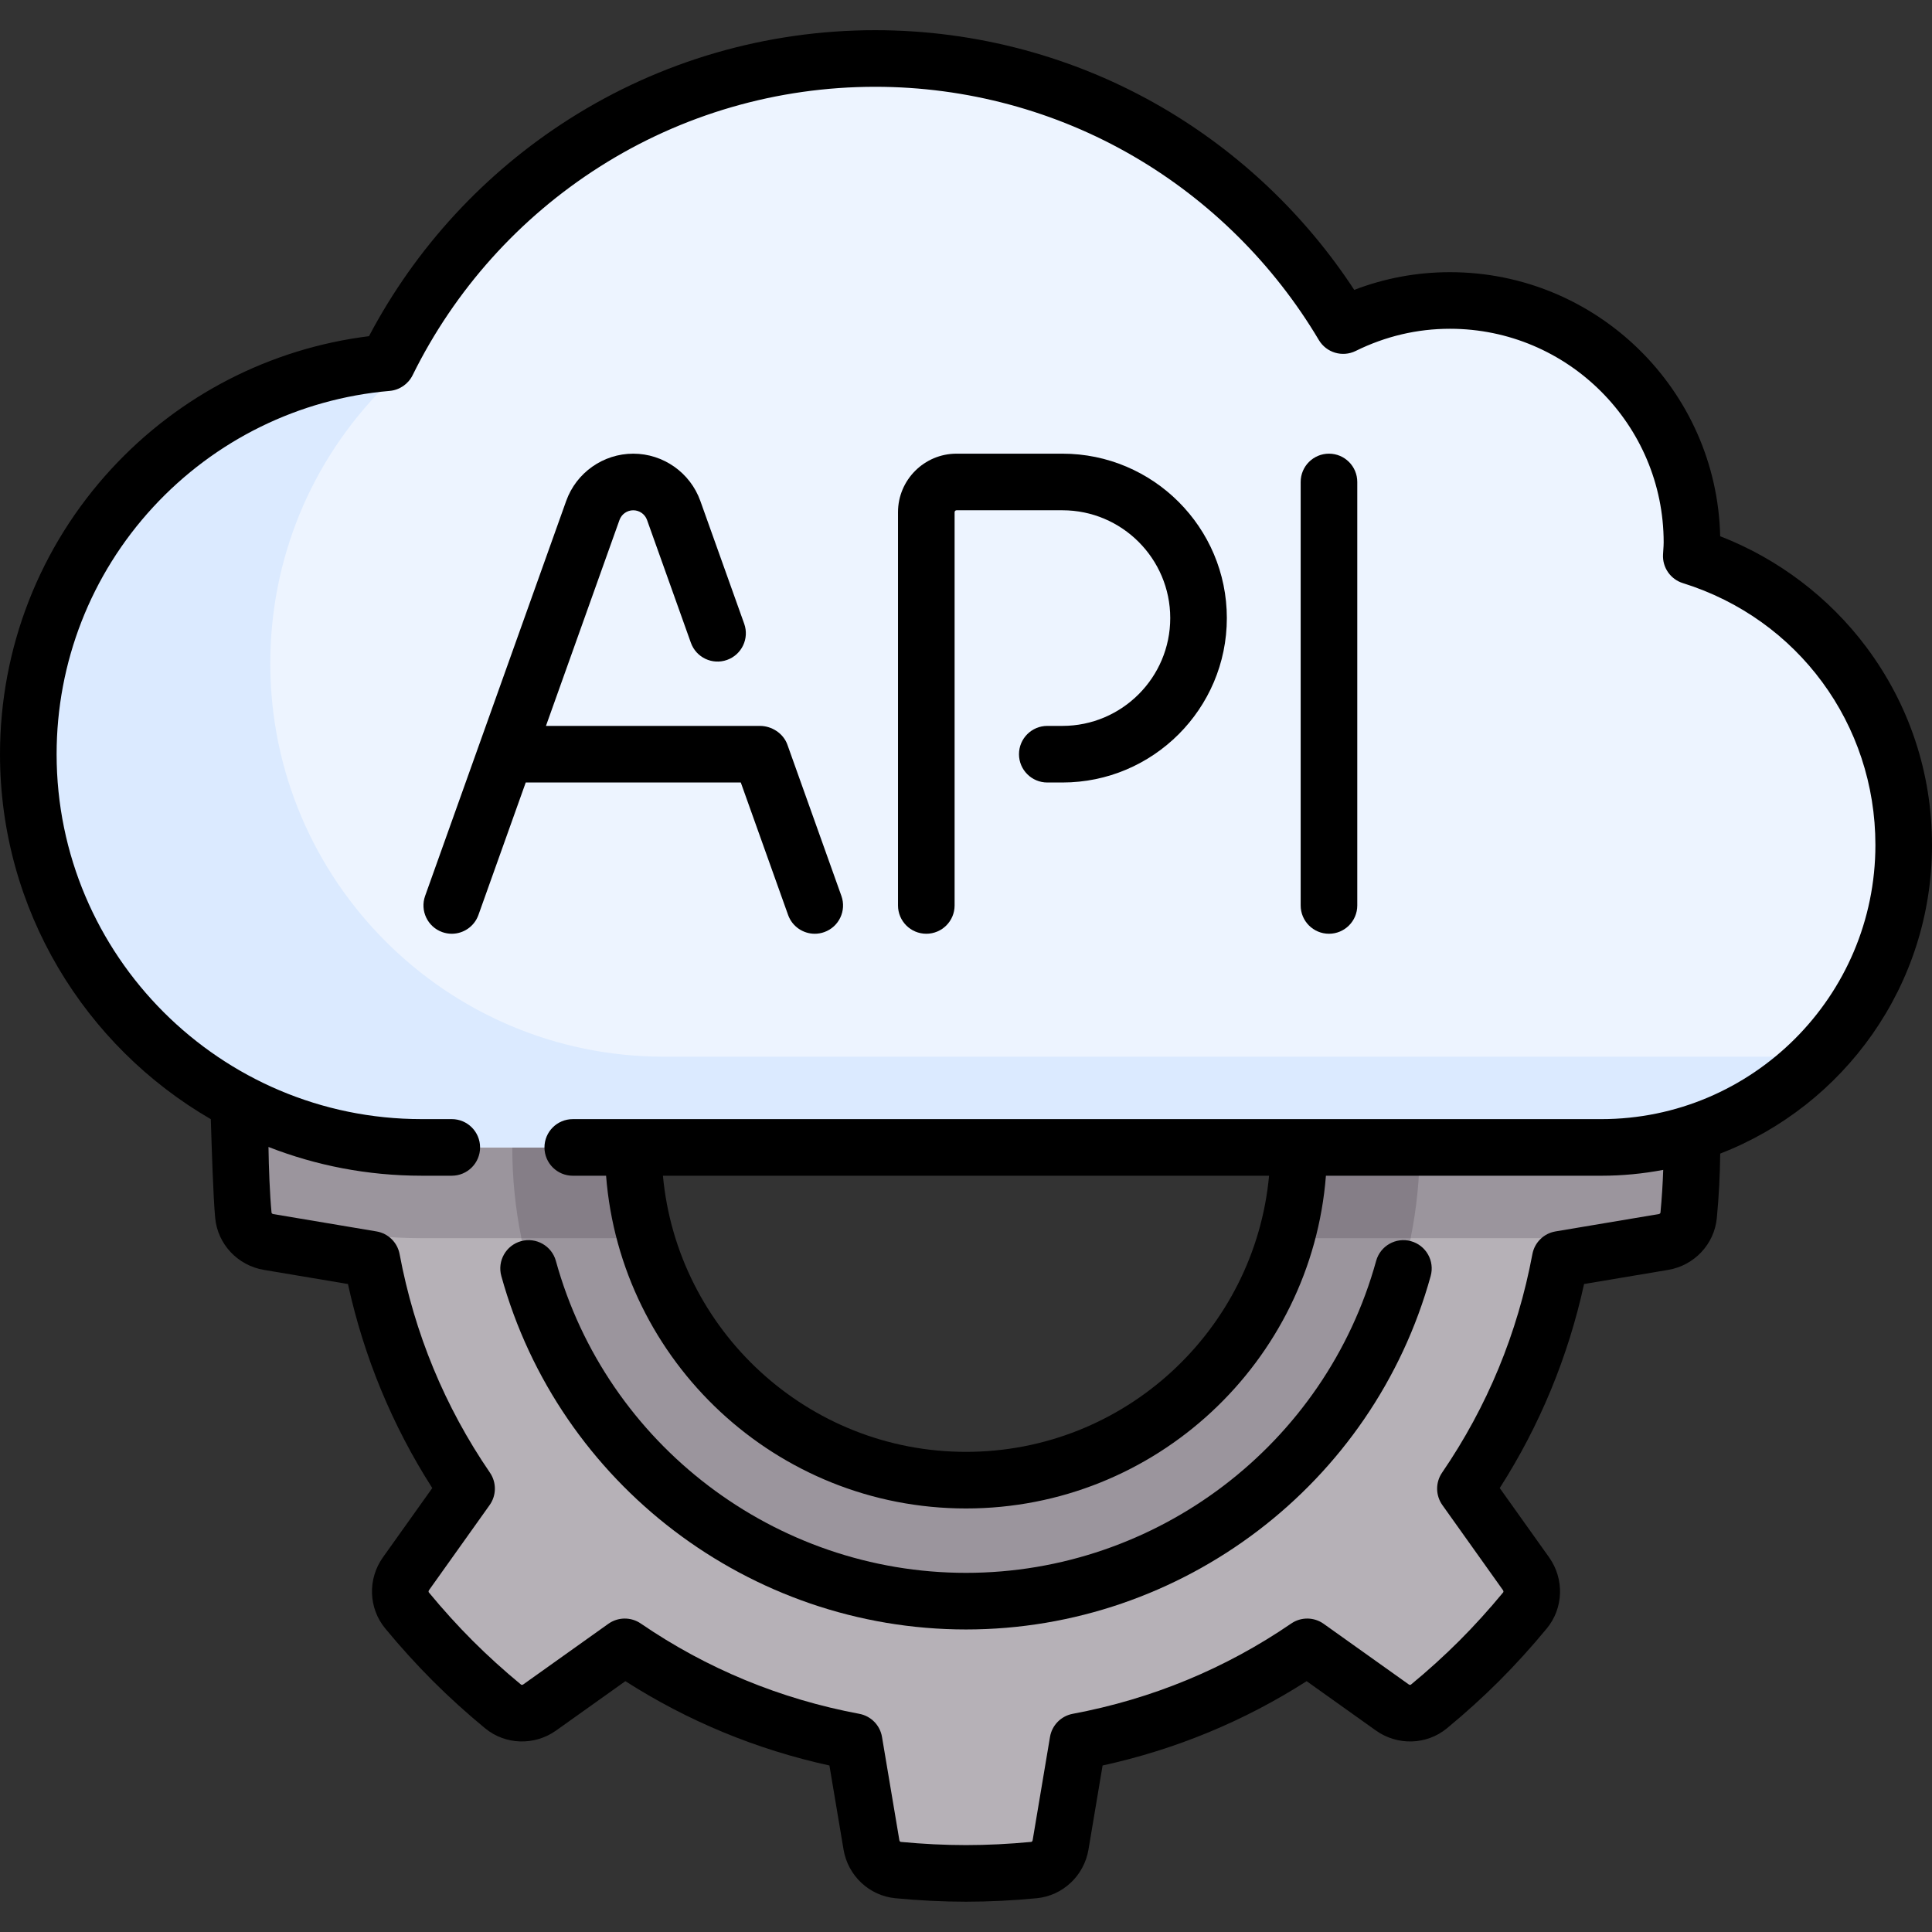
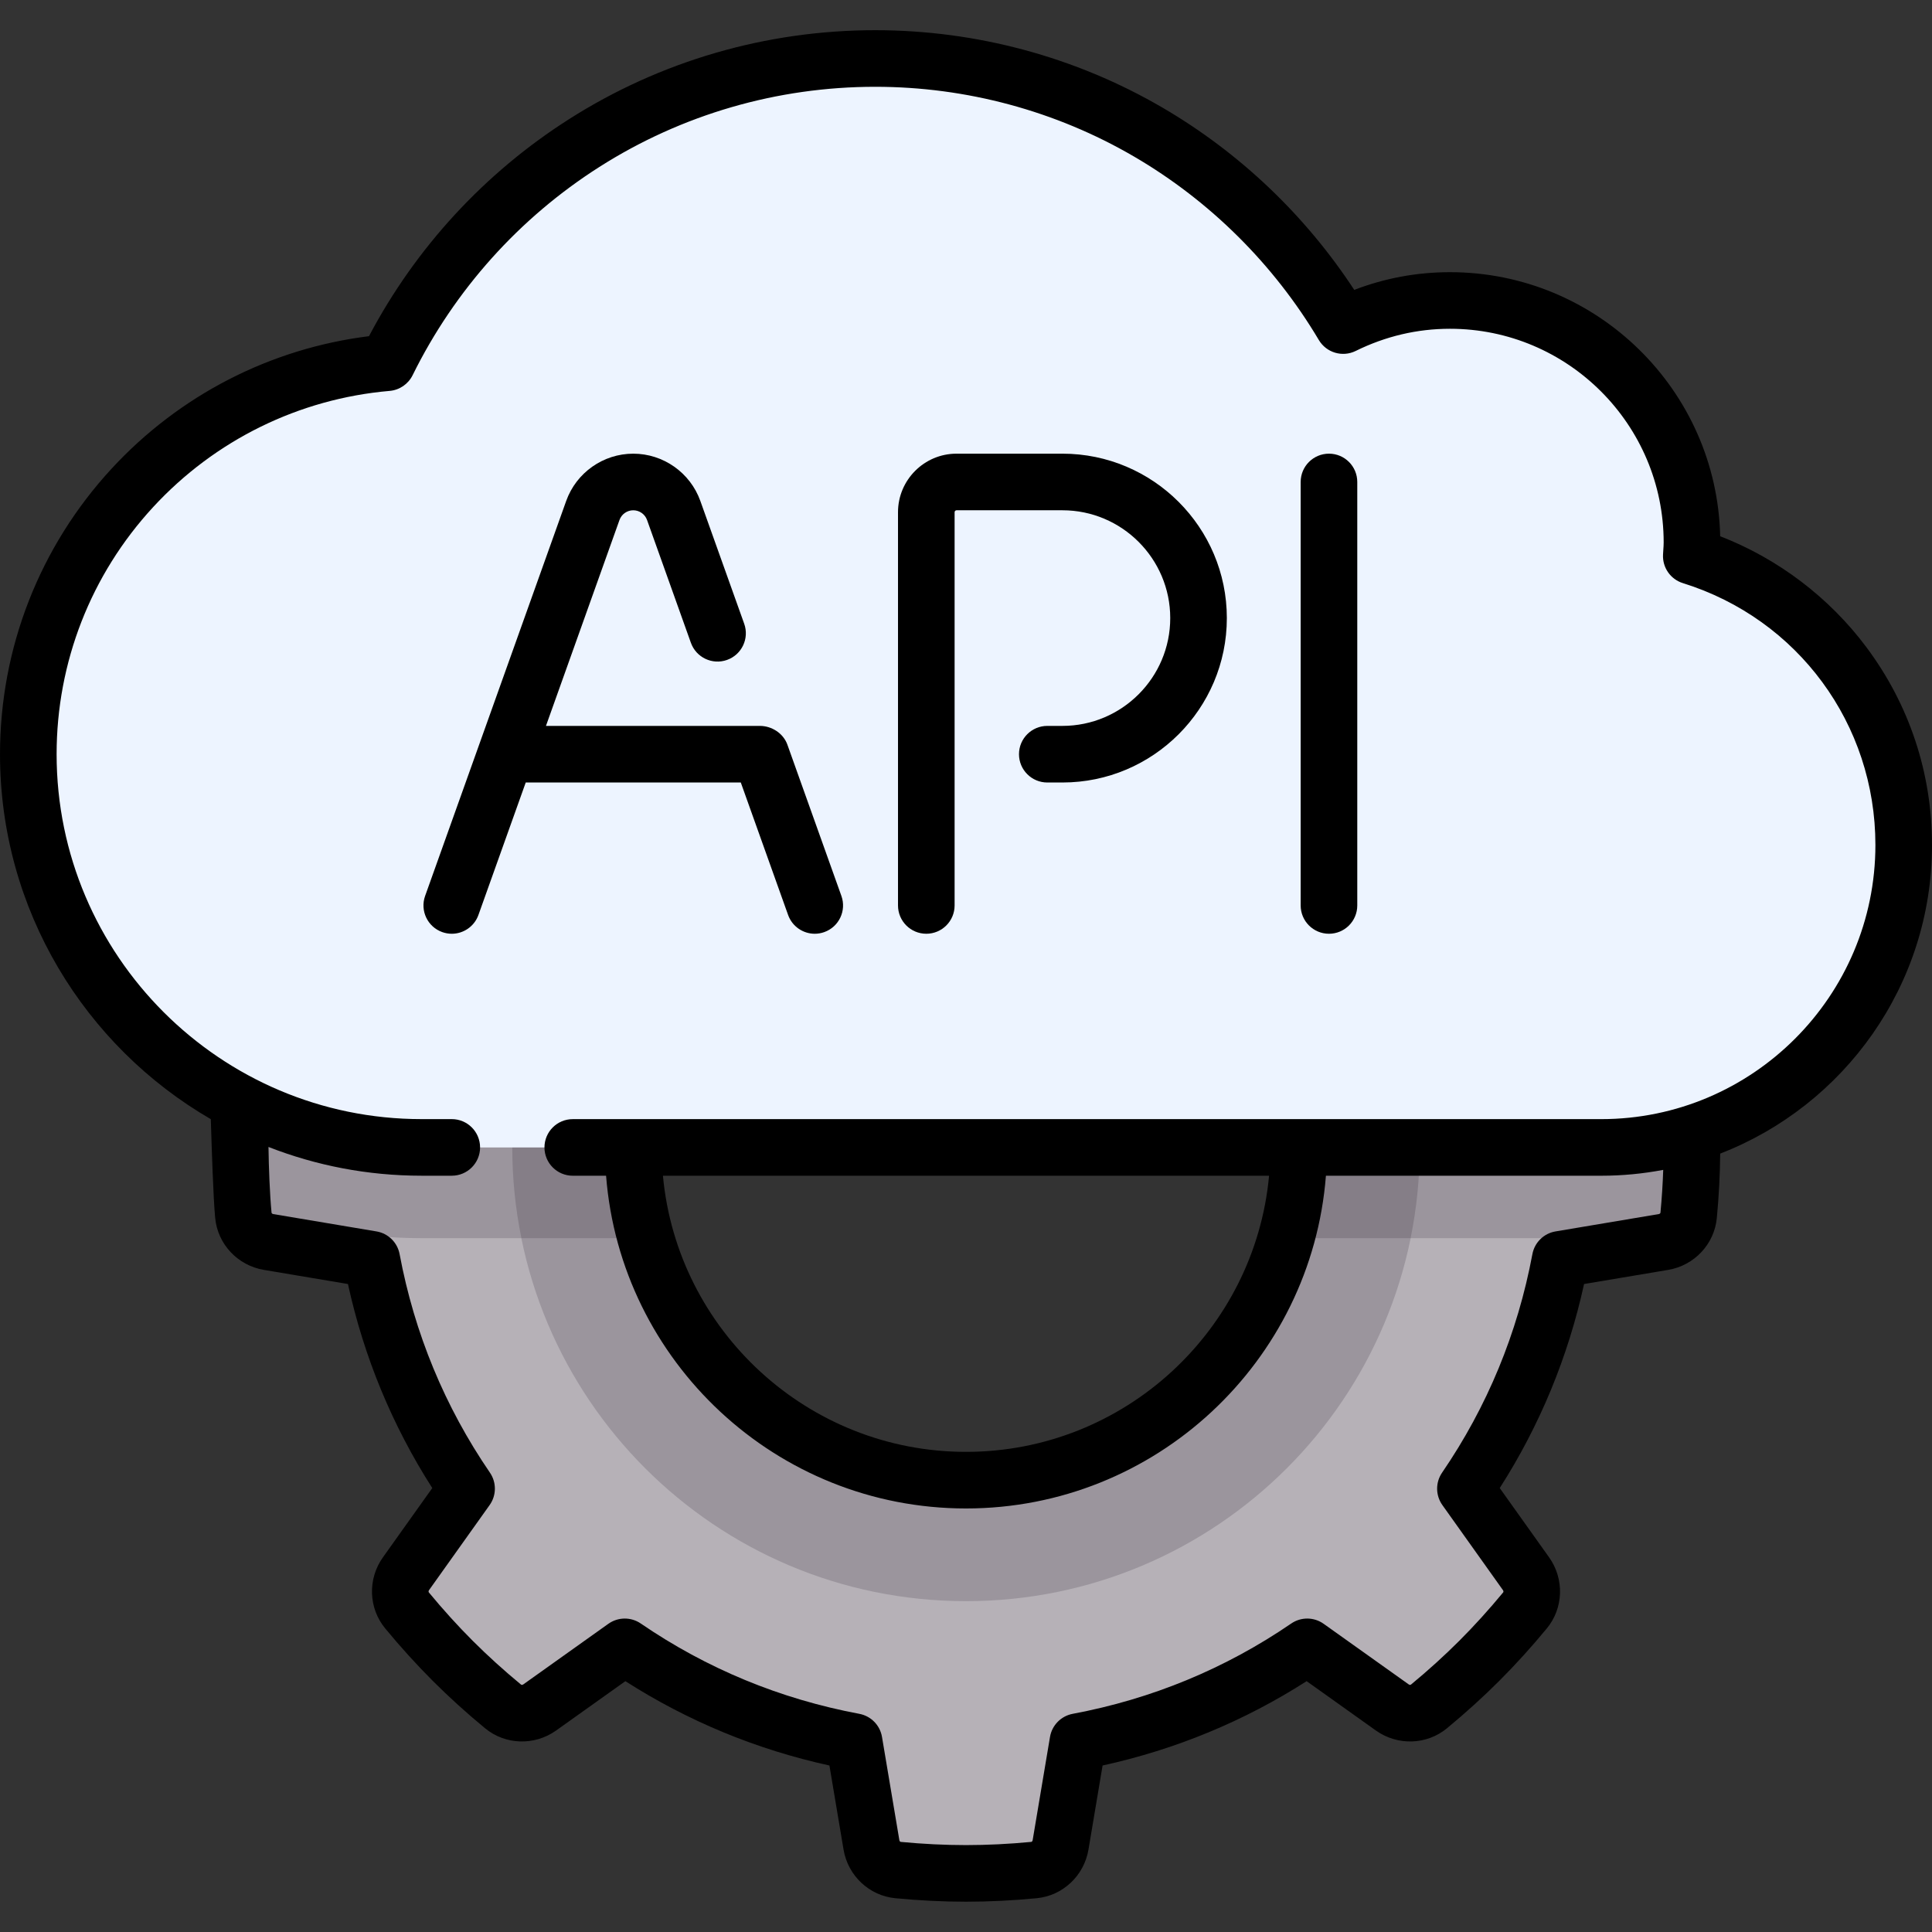
<svg xmlns="http://www.w3.org/2000/svg" height="512pt" viewBox="0 -8 512 512" width="512pt">
  <rect x="0" y="-8" width="512" height="512" fill="#333333" stroke="none" />
  <path d="m447.504 278.078c-.344-3.582-3.121-6.457-6.668-7.055l-27.363-4.598c-4.16-22.207-12.824-42.809-25.121-60.773l16.062-22.551c2.09-2.934 2.02-6.93-.27-9.707-3.789-4.59-7.809-9.055-12.105-13.355-4.297-4.297-8.762-8.316-13.355-12.105-2.773-2.289-6.773-2.359-9.703-.27l-22.555 16.062c-17.961-12.297-38.566-20.961-60.773-25.117l-4.598-27.363c-.594-3.551-3.469-6.328-7.051-6.672-5.93-.566-11.93-.883-18.004-.883-6.078 0-12.078.316-18.004.883-3.582.344-6.457 3.121-7.055 6.672l-4.598 27.363c-22.207 4.156-42.809 12.82-60.773 25.117l-22.551-16.062c-2.934-2.09-6.93-2.02-9.707.27-4.59 3.789-9.055 7.809-13.352 12.105-4.297 4.297-8.32 8.762-12.109 13.355-2.289 2.777-2.359 6.773-.27 9.707l16.062 22.551c-12.297 17.965-20.961 38.566-25.117 60.773l-27.363 4.598c-3.551.594-6.328 3.473-6.672 7.055-.566 5.926-.883 11.926-.883 18.004 0 6.074.316 12.074.883 18.004.344 3.578 3.121 6.457 6.672 7.051l27.363 4.598c4.156 22.207 12.82 42.812 25.117 60.773l-16.062 22.555c-2.09 2.93-2.02 6.926.27 9.703 3.789 4.594 7.812 9.059 12.109 13.352 4.297 4.297 8.758 8.32 13.352 12.109 2.777 2.289 6.773 2.359 9.707.27l22.551-16.062c17.965 12.297 38.566 20.961 60.773 25.117l4.598 27.363c.598 3.551 3.473 6.328 7.055 6.672 5.926.566 11.926.883 18.004.883 6.074 0 12.074-.316 18.004-.883 3.582-.344 6.457-3.121 7.051-6.672l4.598-27.363c22.207-4.156 42.812-12.82 60.773-25.117l22.555 16.062c2.93 2.09 6.93 2.02 9.703-.27 4.594-3.793 9.059-7.812 13.355-12.109 4.297-4.293 8.316-8.758 12.105-13.352 2.289-2.777 2.359-6.773.27-9.703l-16.062-22.555c12.297-17.961 20.961-38.566 25.121-60.773l27.363-4.598c3.547-.594 6.324-3.473 6.668-7.051.57-5.93.883-11.93.883-18.004 0-6.078-.312-12.078-.883-18.004zm-191.504 106.18c-48.699 0-88.176-39.477-88.176-88.176s39.477-88.18 88.176-88.18 88.176 39.48 88.176 88.18-39.477 88.176-88.176 88.176zm0 0" fill="#b6b1b7" />
  <path d="m256 175.84c-66.406 0-120.242 53.832-120.242 120.242 0 66.406 53.836 120.242 120.242 120.242s120.242-53.836 120.242-120.242c0-66.41-53.836-120.242-120.242-120.242zm0 208.418c-48.699 0-88.176-39.477-88.176-88.176s39.477-88.18 88.176-88.18 88.176 39.48 88.176 88.18-39.477 88.176-88.176 88.176zm0 0" fill="#9b959d" />
  <path d="m424.34 320.129c7.422 0 14.656-.812 21.645-2.293.789-1.098 1.387-2.34 1.52-3.75.57-5.93.883-11.93.883-18.004 0-6.078-.312-12.078-.883-18.004-.34-3.582-3.121-6.457-6.668-7.055l-27.363-4.598c-4.16-22.207-12.824-42.809-25.121-60.773l16.062-22.551c2.09-2.934 2.023-6.93-.27-9.707-3.789-4.59-7.809-9.055-12.105-13.355-4.297-4.297-8.762-8.316-13.355-12.105-2.773-2.289-6.773-2.359-9.703-.27l-22.551 16.062c-17.965-12.297-38.566-20.961-60.773-25.117l-4.598-27.363c-.598-3.551-3.473-6.328-7.055-6.672-5.926-.566-11.926-.883-18.004-.883-6.074 0-12.074.316-18.004.883-3.578.344-6.457 3.121-7.051 6.672l-4.598 27.363c-22.207 4.156-42.812 12.82-60.773 25.117l-22.555-16.062c-2.93-2.09-6.926-2.02-9.703.27-4.594 3.789-9.055 7.809-13.352 12.105-4.301 4.297-8.32 8.762-12.109 13.355-2.289 2.777-2.359 6.773-.27 9.707l16.062 22.551c-12.293 17.965-20.957 38.566-25.117 60.773l-27.363 4.598c-3.551.594-6.328 3.473-6.672 7.055-.566 5.926-.883 11.926-.883 18.004 0 5.004.258 9.941.652 14.844 14.695 5.879 30.676 9.203 47.445 9.203h59.52c-2.168-7.652-3.406-15.699-3.406-24.047 0-48.699 39.477-88.18 88.176-88.18s88.18 39.48 88.18 88.18c0 8.348-1.238 16.395-3.406 24.047zm0 0" fill="#9b959d" />
  <path d="m373.828 320.129c1.578-7.77 2.414-15.812 2.414-24.047 0-66.41-53.836-120.242-120.242-120.242s-120.242 53.832-120.242 120.242c0 8.234.836 16.277 2.414 24.047h33.055c-2.164-7.652-3.402-15.699-3.402-24.047 0-48.699 39.477-88.18 88.176-88.18s88.176 39.48 88.176 88.18c0 8.348-1.238 16.395-3.402 24.047zm0 0" fill="#857e87" />
  <path d="m448.203 139.371c.07-1.203.184-2.395.184-3.613 0-35.418-28.711-64.129-64.129-64.129-10.176 0-19.762 2.434-28.305 6.652-25.148-42.328-71.195-70.781-124-70.781-56.805 0-105.797 32.906-129.336 80.621-53.289 4.617-95.117 49.266-95.117 103.75 0 57.555 46.656 104.211 104.211 104.211h312.629c44.27 0 80.16-35.891 80.16-80.16 0-35.961-23.68-66.391-56.297-76.551zm0 0" fill="#edf4ff" />
-   <path d="m71.629 167.824c0-27.551 10.676-53.539 30.062-73.18 2.145-2.172 3.887-6.133.922-6.523-53.285 4.617-95.113 49.266-95.113 103.75 0 57.555 46.656 104.211 104.211 104.211h312.629c22.41 0 42.652-9.223 57.199-24.051h-305.699c-57.461 0-104.211-46.746-104.211-104.207zm0 0" fill="#dbeaff" />
  <path d="m512 215.922c0-19.074-6.02-37.207-17.41-52.441-9.852-13.18-23.449-23.457-38.723-29.371-.879-38.738-32.664-69.98-71.609-69.98-8.734 0-17.238 1.574-25.371 4.691-12.949-19.773-30.395-36.379-50.785-48.281-23.023-13.438-49.359-20.539-76.148-20.539-28.859 0-56.93 8.156-81.172 23.59-22.379 14.246-40.633 34.07-52.996 57.5-26.141 3.258-50.234 15.629-68.223 35.121-19.062 20.656-29.562 47.527-29.562 75.66 0 41.266 22.492 77.375 55.863 96.719.254 7.91.641 20.73 1.164 26.211.664 6.922 5.965 12.566 12.895 13.73l22.285 3.746c4.238 19.344 11.738 37.492 22.348 54.074l-13.078 18.359c-4.078 5.719-3.832 13.465.594 18.824 4.055 4.918 8.289 9.586 12.59 13.887 4.293 4.297 8.965 8.531 13.883 12.586 5.363 4.43 13.105 4.676 18.828.598l18.359-13.078c16.582 10.609 34.727 18.109 54.074 22.348l3.742 22.285c1.164 6.926 6.812 12.23 13.734 12.891 6.352.609 12.648.918 18.719.918s12.371-.309 18.719-.918c6.922-.66 12.57-5.965 13.734-12.891l3.742-22.285c19.348-4.238 37.492-11.738 54.074-22.348l18.359 13.078c5.723 4.078 13.465 3.832 18.828-.594 4.918-4.059 9.59-8.293 13.887-12.59s8.531-8.969 12.586-13.883c4.426-5.363 4.672-13.105.594-18.828l-13.078-18.359c10.609-16.582 18.109-34.73 22.348-54.074l22.285-3.742c6.926-1.164 12.23-6.812 12.895-13.734.551-5.785.844-11.52.895-17.086 32.805-12.691 56.133-44.566 56.133-81.793zm-87.66 72.66h-272.551c-4.141 0-7.5 3.355-7.5 7.5 0 4.141 3.359 7.5 7.5 7.5h8.828c3.836 49.266 45.148 88.176 95.383 88.176s91.547-38.91 95.383-88.176h72.957c5.613 0 11.105-.539 16.43-1.551-.129 3.727-.367 7.516-.73 11.336-.016.148-.199.332-.449.375l-27.363 4.598c-3.102.52-5.551 2.926-6.129 6.016-3.926 20.965-11.98 40.449-23.938 57.918-1.773 2.594-1.742 6.023.082 8.586l16.062 22.555c.148.207.148.465.055.578-3.754 4.547-7.664 8.863-11.625 12.824-3.961 3.957-8.273 7.871-12.824 11.625-.113.094-.375.094-.578-.051l-22.555-16.066c-2.562-1.824-5.992-1.855-8.586-.078-17.465 11.957-36.953 20.008-57.918 23.934-3.09.582-5.496 3.027-6.016 6.129l-4.598 27.367c-.043.25-.227.43-.371.445-5.875.562-11.691.848-17.289.848s-11.414-.285-17.289-.848c-.148-.016-.332-.195-.371-.445l-4.602-27.367c-.52-3.102-2.922-5.547-6.016-6.129-20.965-3.926-40.449-11.977-57.914-23.934-2.598-1.777-6.027-1.746-8.59.078l-22.551 16.066c-.207.145-.465.145-.582.051-4.551-3.754-8.863-7.664-12.824-11.625-3.961-3.961-7.871-8.277-11.625-12.824-.09-.113-.094-.375.055-.582l16.062-22.551c1.824-2.562 1.859-5.992.082-8.59-11.957-17.465-20.012-36.949-23.938-57.914-.578-3.094-3.027-5.496-6.129-6.016l-27.363-4.598c-.25-.043-.434-.227-.445-.375-.469-4.883-.738-11.949-.812-17.41 12.578 4.918 26.258 7.621 40.559 7.621h8.016c4.141 0 7.5-3.355 7.5-7.5 0-4.141-3.359-7.5-7.5-7.5h-8.016c-53.324.004-96.707-43.383-96.707-96.707 0-24.352 9.086-47.609 25.586-65.488 16.402-17.773 38.66-28.711 62.676-30.789 2.613-.227 4.918-1.805 6.082-4.156 11.141-22.59 28.258-41.676 49.492-55.195 21.832-13.895 47.113-21.242 73.117-21.242 24.137 0 47.855 6.395 68.59 18.496 20.105 11.73 37.035 28.543 48.961 48.613 2 3.367 6.254 4.629 9.766 2.898 7.902-3.902 16.309-5.879 24.988-5.879 31.227 0 56.629 25.402 56.629 56.629 0 .605-.047 1.301-.098 2.039-.023.387-.051.773-.07 1.16-.191 3.434 1.973 6.555 5.258 7.578 30.52 9.504 51.023 37.391 51.023 69.387 0 40.062-32.598 72.66-72.66 72.66zm-88.023 15c-3.797 40.98-38.363 73.176-80.316 73.176-41.957 0-76.52-32.195-80.316-73.176zm0 0" />
-   <path d="m138.086 320.922c-3.992 1.102-6.336 5.23-5.234 9.227 15.227 55.152 65.867 93.676 123.148 93.676s107.922-38.52 123.145-93.676c1.102-3.996-1.238-8.125-5.234-9.227-3.988-1.102-8.121 1.238-9.223 5.234-13.438 48.672-58.129 82.668-108.688 82.668s-95.254-33.996-108.688-82.668c-1.102-3.996-5.234-6.336-9.227-5.234zm0 0" />
  <path d="m222.98 229.43-14.309-40.074c-1.094-3.055-4.184-4.973-7.25-4.984h-56.738l19.488-54.574c.551-1.539 2.016-2.57 3.648-2.57 1.633 0 3.102 1.031 3.652 2.57l11.621 32.547c1.395 3.902 5.688 5.934 9.586 4.539 3.902-1.391 5.934-5.684 4.543-9.582l-11.625-32.547c-2.676-7.492-9.82-12.527-17.777-12.527-7.957 0-15.098 5.035-17.773 12.527l-37.387 104.676c-1.391 3.898.641 8.191 4.543 9.586.832.297 1.684.438 2.523.438 3.078 0 5.965-1.914 7.062-4.98l12.535-35.102h56.996l12.535 35.102c1.094 3.066 3.984 4.98 7.062 4.98.84 0 1.691-.141 2.523-.438 3.902-1.395 5.934-5.688 4.539-9.586zm0 0" />
  <path d="m281.551 112.227h-28.055c-8.559 0-15.516 6.961-15.516 15.516v104.211c0 4.141 3.355 7.5 7.5 7.5 4.141 0 7.5-3.359 7.5-7.5v-104.211c0-.285.23-.516.516-.516h28.055c15.754 0 28.574 12.816 28.574 28.57 0 15.758-12.82 28.574-28.574 28.574h-4.008c-4.141 0-7.5 3.359-7.5 7.5s3.359 7.5 7.5 7.5h4.008c24.027 0 43.574-19.547 43.574-43.574 0-24.023-19.547-43.57-43.574-43.57zm0 0" />
  <path d="m352.191 112.227c-4.141 0-7.5 3.355-7.5 7.5v112.227c0 4.141 3.359 7.5 7.5 7.5 4.145 0 7.5-3.359 7.5-7.5v-112.227c0-4.141-3.355-7.5-7.5-7.5zm0 0" />
</svg>